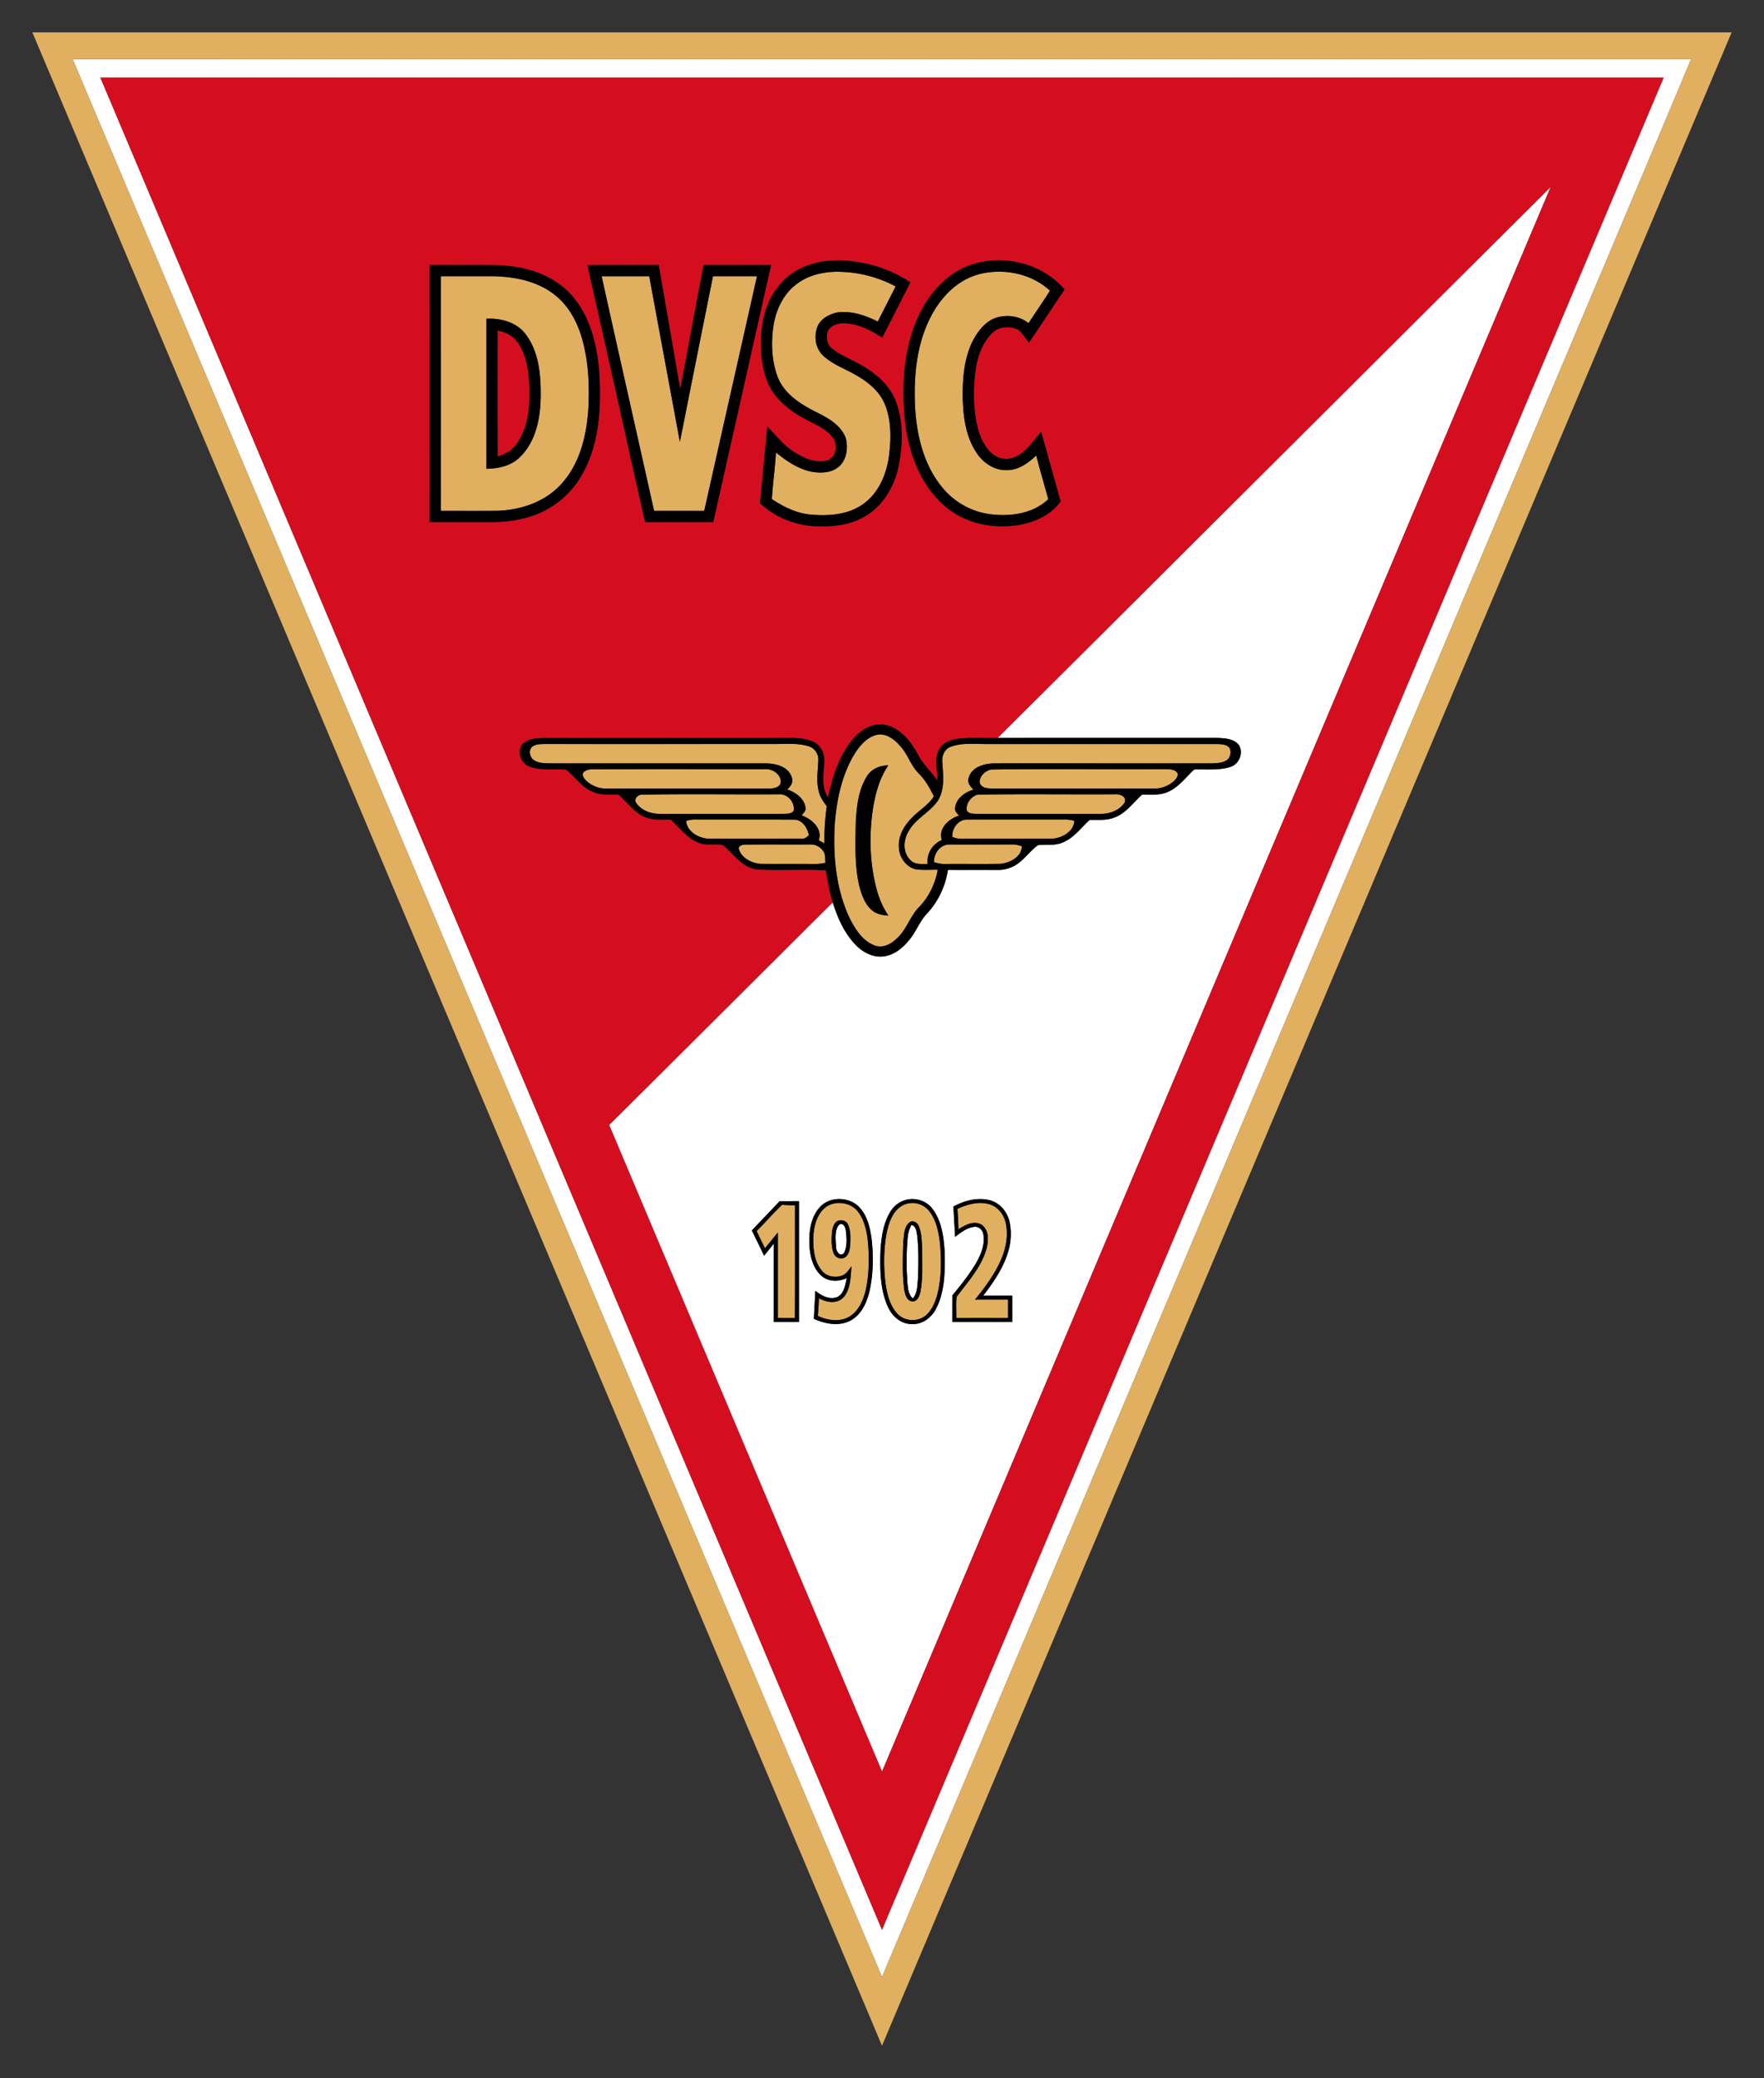
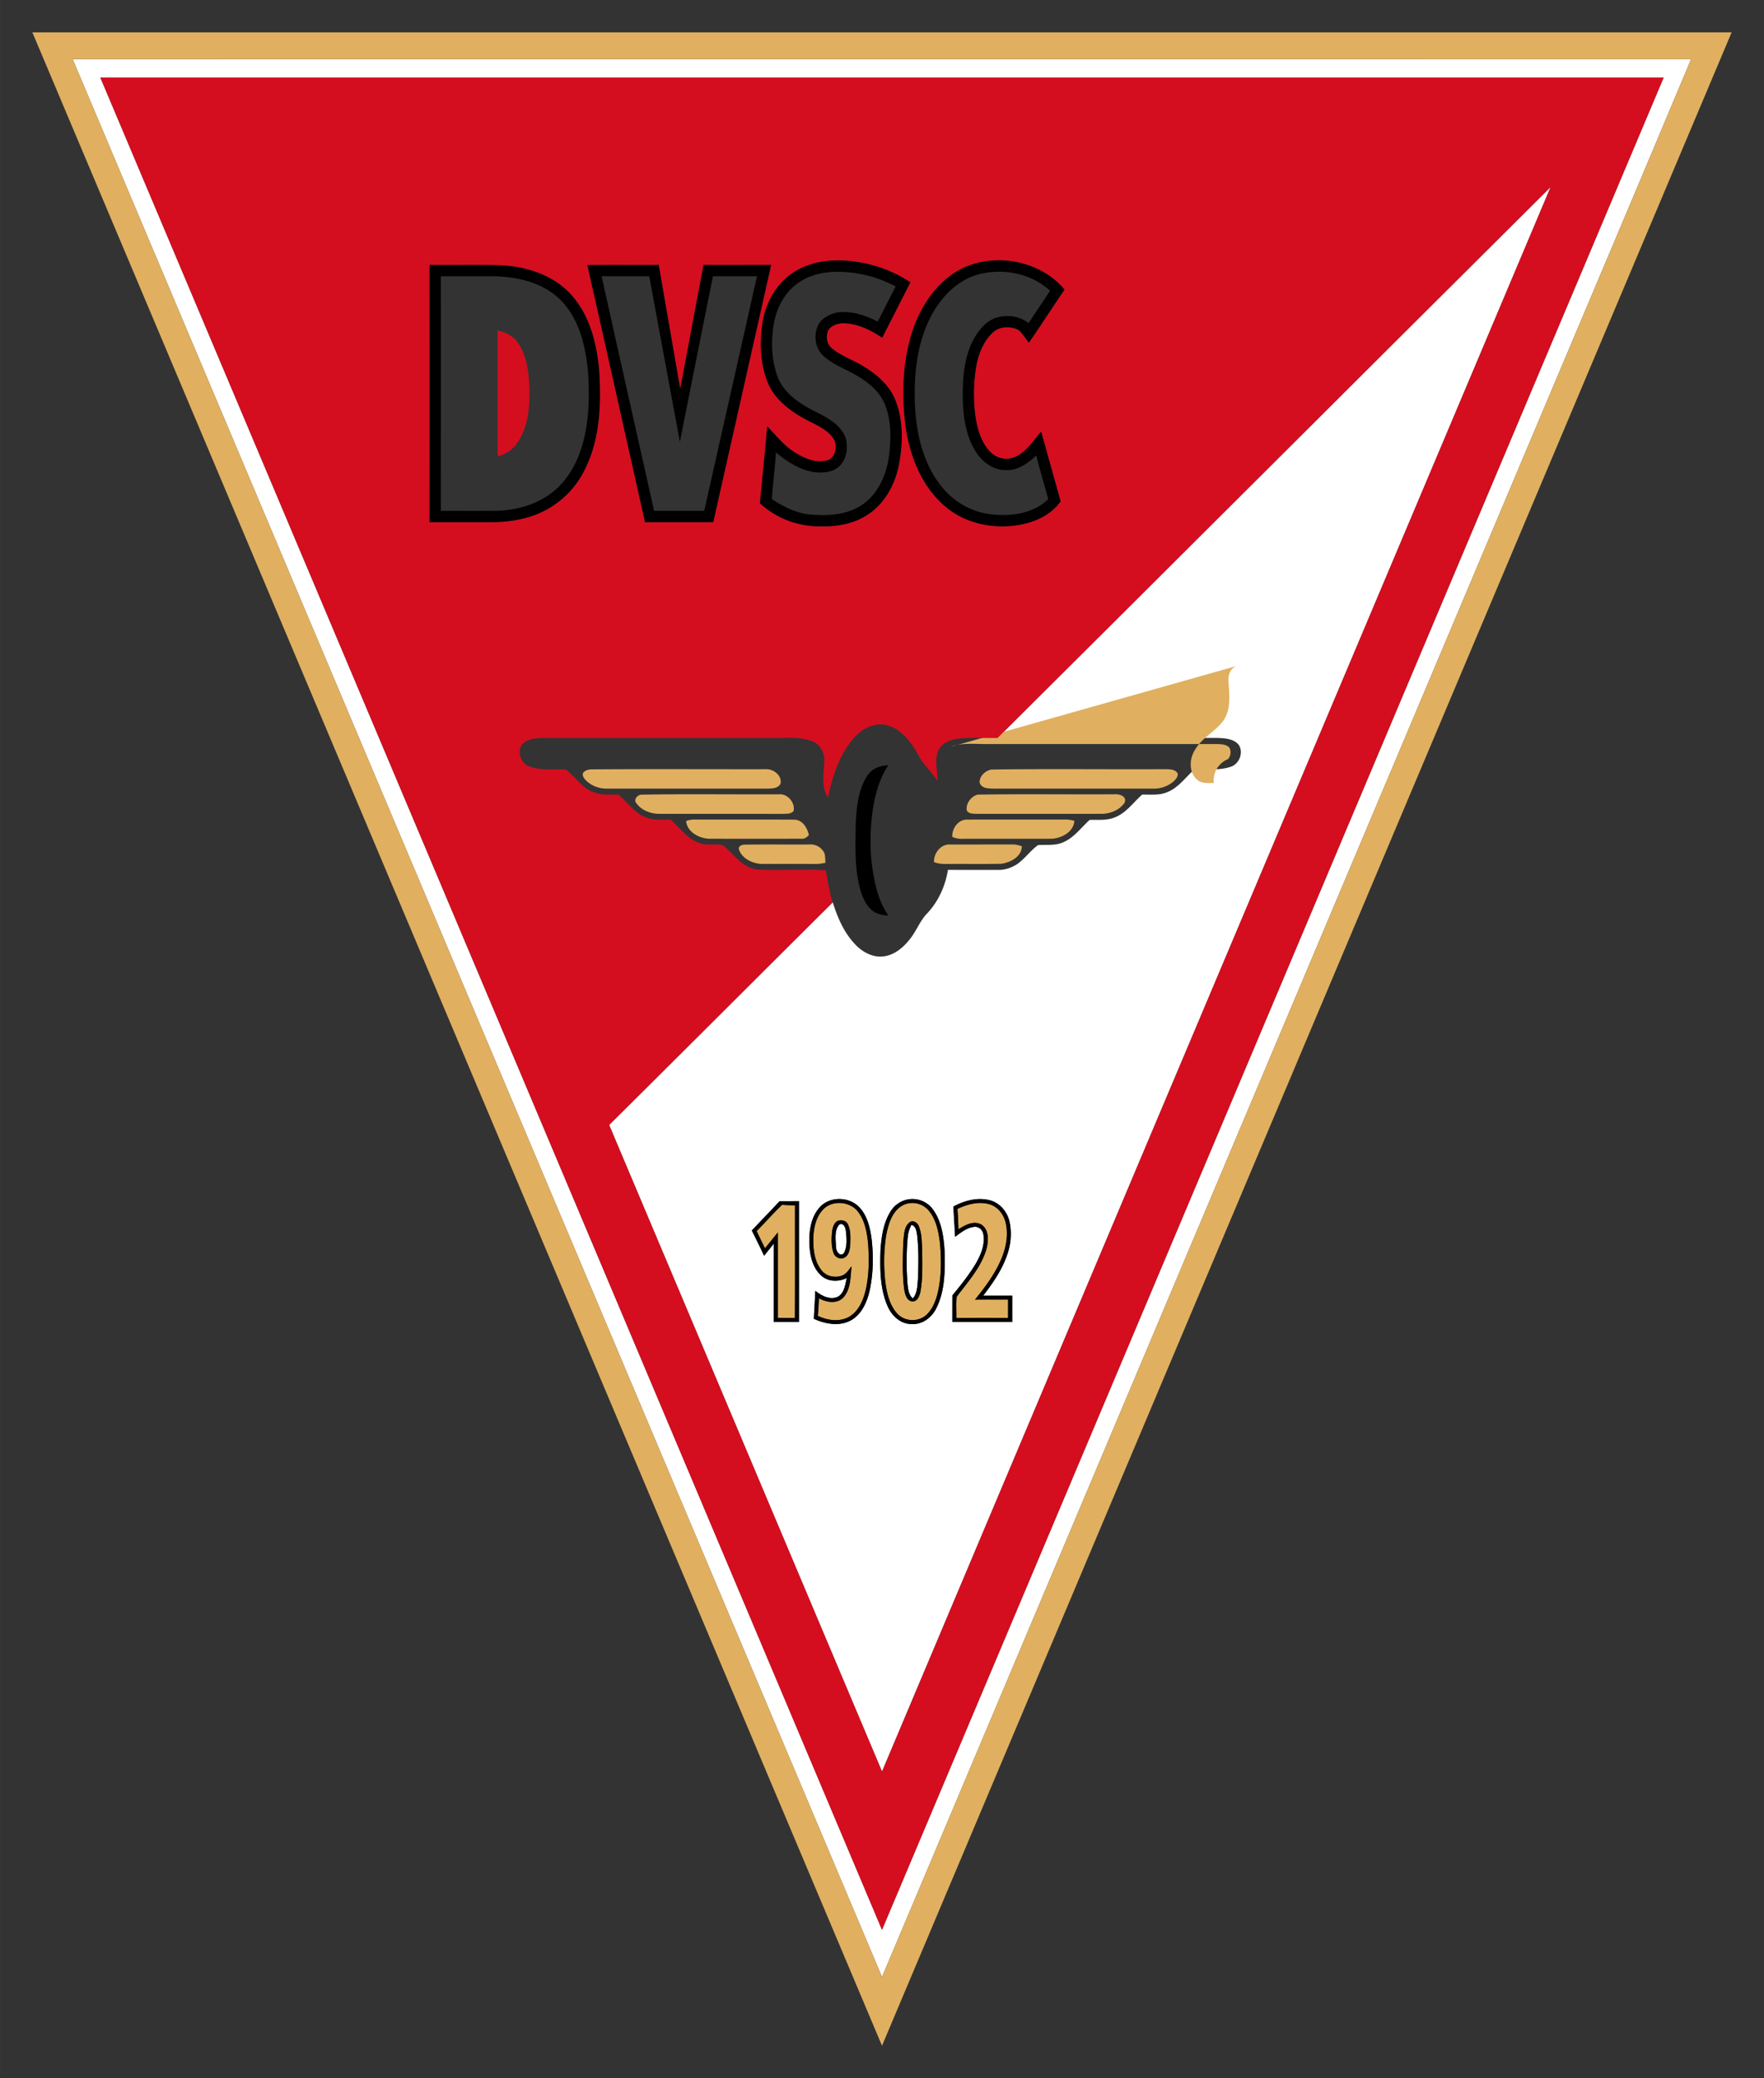
<svg xmlns="http://www.w3.org/2000/svg" width="72.667" height="85.577" viewBox="0 0 54.5 64.183">
  <rect x="0" y="0" width="54.5" height="64.183" fill="#333333" stroke="none" />
  <g fill="#fff">
    <path d="M2.243 1.824h50.006c-2.006 4.792-4.04 9.573-6.055 14.361C39.878 31.143 33.568 46.103 27.25 61.06 18.91 41.316 10.58 21.569 2.243 1.824m.857.57c8.052 19.069 16.099 38.14 24.15 57.208 8.05-19.07 16.098-38.139 24.149-57.207H3.1z" />
    <path d="M30.82 22.793c5.7-5.671 11.39-11.35 17.09-17.02C41.023 22.088 34.134 38.4 27.25 54.717c-2.81-6.657-5.619-13.316-8.431-19.973 2.309-2.285 4.602-4.587 6.91-6.875.154.496.372.993.753 1.359.22.209.526.356.836.307.323-.046.588-.27.784-.518.209-.252.315-.573.546-.809.345-.369.56-.845.639-1.341l1.528.001c.213.008.425-.059.604-.175.243-.167.413-.42.652-.592.264-.018.544.025.791-.093.33-.145.543-.452.806-.686.252-.005.514.024.755-.07.362-.13.586-.463.863-.71.249-.007.51.028.748-.065.362-.13.588-.462.863-.711.371-.014.756.036 1.115-.08.27-.078.414-.43.267-.67-.154-.205-.44-.215-.673-.225-2.262.001-4.524-.001-6.787.002m-5.507 14.51c-.263.305-.318.728-.306 1.116.015.354.097.745.378.988.213.187.532.182.778.066-.05.206-.073.468-.282.581-.247.104-.5-.037-.691-.186-.01.288-.031.575-.044.863.351.16.782.243 1.138.051.346-.189.51-.581.591-.948.107-.516.115-1.05.054-1.572-.047-.343-.13-.707-.372-.968-.316-.346-.939-.354-1.244.01m2.64-.235a.805.805 0 00-.44.352c-.225.36-.282.793-.309 1.209-.016.577-.016 1.182.224 1.72.127.29.395.54.726.543.334.028.635-.198.775-.489.275-.547.27-1.18.255-1.777-.029-.445-.094-.92-.37-1.287a.786.786 0 00-.86-.27m1.505.194c.011.312.037.623.05.935.175-.128.353-.275.575-.305.138-.03.272.082.296.216.062.318-.07.632-.224.904-.209.355-.469.677-.73.994l-.001.82h1.85a69.91 69.91 0 010-.81c-.3 0-.599-.002-.898.001.29-.381.572-.781.732-1.238.119-.33.16-.696.083-1.042-.067-.303-.29-.58-.596-.665-.385-.104-.795.004-1.137.19m-6.23.74c.129.259.256.518.38.78l.3-.375c-.002.806 0 1.612-.001 2.419h.778V37.1l-.6.001c-.283.304-.573.601-.858.904z" />
    <path d="M25.931 37.82c.125-.065.19.089.202.188.026.228.05.48-.057.692-.121.14-.251-.06-.246-.183-.01-.226-.062-.519.101-.697zM28.158 37.83c.144.037.157.2.178.324.05.436.042.878.027 1.317-.02.216-.01.457-.161.633-.14-.12-.149-.314-.167-.483a8.586 8.586 0 01.01-1.41c.009-.134.053-.262.113-.38z" />
  </g>
  <g fill="#e0b060">
    <path d="M1 1h52.5c-8.753 20.727-17.498 41.457-26.25 62.183C18.497 42.456 9.751 21.728 1 1m1.243.824C10.58 21.568 18.91 41.316 27.25 61.059c6.318-14.956 12.628-29.916 18.944-44.874 2.016-4.788 4.05-9.57 6.055-14.36L2.243 1.823z" />
-     <path d="M24.619 8.769c.336-.256.763-.363 1.18-.375a3.85 3.85 0 011.874.453c-.186.36-.37.723-.554 1.085-.386-.197-.824-.342-1.263-.279-.244.056-.501.19-.6.434-.112.29-.07.651.156.877.238.233.548.368.841.516.43.222.867.514 1.07.971.221.51.211 1.086.144 1.627-.076.568-.318 1.15-.8 1.49-.444.32-1.02.37-1.55.33-.463-.023-.891-.23-1.27-.483.028-.482.1-.96.125-1.441.341.275.72.534 1.16.606.26.032.552.022.764-.15.259-.205.31-.577.24-.883-.142-.41-.55-.637-.916-.818-.49-.244-1.004-.57-1.202-1.108-.178-.498-.2-1.044-.12-1.562.075-.497.31-.987.72-1.29zM30.24 8.47c.755-.195 1.619-.029 2.2.508-.213.34-.445.667-.662 1.004-.288-.233-.699-.277-1.042-.155-.33.132-.548.44-.705.747-.25.537-.294 1.142-.286 1.726.014.569.092 1.166.406 1.655.198.318.54.565.927.566.366.012.682-.211.937-.453.115.452.251.898.371 1.349-.453.44-1.132.537-1.737.471a2.294 2.294 0 01-1.564-.867c-.55-.685-.762-1.575-.813-2.437-.046-.953.041-1.949.488-2.808.308-.596.816-1.127 1.48-1.305zM13.62 8.531h1.627c.662.015 1.355.153 1.887.572.434.336.702.841.85 1.361.202.715.234 1.466.19 2.204-.058.817-.27 1.674-.84 2.29-.5.549-1.252.797-1.978.818-.58.005-1.159.002-1.737.001.002-2.416 0-4.83 0-7.246m1.41 1.314v4.632c.373-.002.769-.09 1.04-.364.49-.481.629-1.206.636-1.867.006-.662-.052-1.385-.47-1.93-.28-.368-.763-.494-1.207-.471zM18.588 8.532h1.47c.314 1.705.633 3.409.947 5.115.34-1.705.68-3.411 1.023-5.116h1.36c-.542 2.416-1.089 4.832-1.63 7.248-.517-.002-1.033 0-1.55-.001-.538-2.416-1.087-4.83-1.62-7.246zM26.302 23.46c.17-.315.397-.643.752-.757.296-.083.572.12.753.332.243.26.335.625.595.87.194.2.33.444.45.692-.174.275-.468.434-.685.67-.243.24-.429.572-.394.924.018.3.229.6.535.66.22.027.443.007.665.012a2.242 2.242 0 01-.547 1.121c-.304.289-.407.724-.722 1.004-.176.171-.439.31-.685.212-.372-.14-.596-.503-.768-.841-.416-.882-.513-1.88-.465-2.842.048-.708.185-1.424.516-2.058m.497.495c-.283.428-.331.959-.36 1.458-.008.66-.042 1.333.117 1.98.07.256.164.525.367.707.142.13.337.17.524.18a2.618 2.618 0 01-.353-.778c-.218-.794-.246-1.634-.135-2.449.074-.493.2-.994.485-1.412-.25 0-.505.1-.645.314zM23.917 22.98c.353-.001.716-.037 1.058.066a.43.43 0 01.308.428c-.01.317-.071.639.01.952.036.18.142.332.251.474-.054.38-.08.765-.07 1.15a20.766 20.766 0 00-.177-.099c.123-.364-.223-.657-.53-.768.056-.071.14-.14.12-.24-.041-.289-.309-.473-.565-.56.097-.09.193-.216.144-.358-.09-.344-.496-.448-.808-.448h-6.582c-.204-.005-.435.014-.606-.118-.116-.099-.148-.339.006-.417.1-.063.222-.058.336-.063 2.368.002 4.737 0 7.105 0z" />
-     <path d="M29.365 23.068c.344-.132.723-.088 1.084-.088h7.156c.132.005.292.007.383.12a.316.316 0 01-.047.345c-.131.123-.326.124-.495.131-2.244.003-4.489 0-6.734.001-.298.005-.678.107-.777.427-.063.147.034.288.143.382-.258.079-.535.267-.566.556-.026.105.057.178.118.25-.31.09-.655.399-.53.753a.716.716 0 00-.441.74c-.176-.005-.382.026-.52-.11-.258-.232-.235-.65-.055-.923.214-.37.626-.556.873-.896.248-.36.18-.818.156-1.227-.016-.186.067-.392.252-.46zM18.243 23.763c1.805-.015 3.612-.003 5.418-.006.234-.011.503.191.455.443-.07.151-.261.154-.405.157a3928.24 3928.24 0 00-4.962 0 .909.909 0 01-.634-.242c-.057-.061-.126-.135-.108-.226.044-.087.145-.116.236-.126z" />
+     <path d="M29.365 23.068c.344-.132.723-.088 1.084-.088h7.156c.132.005.292.007.383.12a.316.316 0 01-.047.345a.716.716 0 00-.441.74c-.176-.005-.382.026-.52-.11-.258-.232-.235-.65-.055-.923.214-.37.626-.556.873-.896.248-.36.18-.818.156-1.227-.016-.186.067-.392.252-.46zM18.243 23.763c1.805-.015 3.612-.003 5.418-.006.234-.011.503.191.455.443-.07.151-.261.154-.405.157a3928.24 3928.24 0 00-4.962 0 .909.909 0 01-.634-.242c-.057-.061-.126-.135-.108-.226.044-.087.145-.116.236-.126z" />
    <path d="M30.628 23.767c1.786-.025 3.574-.002 5.36-.011.14.004.325-.006.4.14.006.108-.074.19-.15.256a.935.935 0 01-.614.205c-1.551-.002-3.104 0-4.656 0-.162-.003-.325.01-.486-.016-.11-.016-.237-.102-.213-.23.028-.176.19-.311.36-.344zM19.81 24.544c1.42-.027 2.844-.003 4.266-.012.261-.017.498.262.442.516-.083.1-.225.082-.34.089-1.271-.002-2.542 0-3.813-.001-.263-.003-.546-.106-.702-.327-.097-.108.025-.256.146-.265zM30.203 24.542c1.405-.022 2.812-.002 4.219-.01.15-.015.397.05.327.252-.157.244-.464.355-.744.352h-3.817c-.11-.006-.25.008-.317-.1-.04-.215.128-.436.332-.494zM21.199 25.355a.81.81 0 01.264-.043c1.03.005 2.06-.003 3.09.004.247.013.39.256.438.475-.061.068-.139.126-.236.114-.958 0-1.917.003-2.874-.001-.3-.023-.657-.216-.682-.549zM29.421 25.846c-.013-.256.18-.534.452-.532 1.012-.003 2.023.002 3.035-.002.096-.003.191.015.285.038-.018.346-.396.54-.704.555-.923.003-1.846-.002-2.768.002a.677.677 0 01-.3-.06zM22.832 26.24c-.039-.114.109-.157.195-.154.664-.008 1.329 0 1.993-.004a.46.46 0 01.4.187c.093.103.067.251.084.378-.111.024-.223.04-.336.037-.555-.005-1.11.002-1.666-.003-.272-.02-.577-.169-.67-.441zM28.857 26.627c-.014-.27.205-.558.491-.544l1.939-.001c.097-.003.19.026.284.054-.007.328-.362.51-.65.543-.576.01-1.153 0-1.73.005a.948.948 0 01-.334-.057zM25.423 37.363c.287-.312.85-.264 1.096.075.208.281.269.638.302.978.034.475.03.959-.074 1.426-.076.309-.208.637-.49.814-.302.184-.685.131-.99-.016.018-.18.028-.361.033-.542.227.123.545.183.748-.016.243-.26.225-.644.262-.974-.081.102-.152.225-.275.28-.216.09-.493.043-.644-.144-.236-.285-.273-.678-.262-1.034.014-.301.084-.62.294-.847m.45.348c-.118.07-.151.217-.168.344-.018.207-.024.423.04.623.035.137.194.23.328.173.162-.07.185-.273.197-.426.005-.204.019-.423-.073-.61-.055-.124-.21-.152-.325-.104zM27.96 37.196a.66.66 0 01.742.202c.231.287.3.665.342 1.021.042.528.045 1.068-.091 1.584-.062.224-.16.449-.333.609a.654.654 0 01-.897-.038c-.233-.255-.317-.608-.365-.94a5.364 5.364 0 01.021-1.48c.07-.368.2-.807.58-.958m.15.55c-.187.14-.177.409-.202.62-.014.486-.035.978.03 1.463.026.145.08.37.267.364.144 0 .2-.163.23-.278.08-.424.058-.859.058-1.288-.015-.254-.005-.52-.106-.76-.041-.105-.17-.192-.277-.12zM29.58 37.337c.303-.141.651-.24.982-.145.257.07.441.303.505.555.09.37.024.764-.12 1.113-.196.472-.504.886-.824 1.28.34-.004.681 0 1.022-.003v.571c-.533-.003-1.066-.003-1.6 0 .007-.219-.016-.44.012-.656.346-.463.756-.908.92-1.476.067-.249.086-.592-.156-.754-.24-.133-.506.016-.71.146a12.11 12.11 0 00-.03-.631zM23.378 38.021c.266-.265.512-.551.785-.81.133.01.266.014.4.015-.003 1.161.003 2.322-.004 3.483a25.43 25.43 0 00-.528-.003v-2.64l-.397.488c-.086-.177-.174-.354-.256-.533z" />
  </g>
  <g fill="#d40e1f">
    <path d="M3.1 2.395H51.4C43.348 21.463 35.3 40.533 27.249 59.602 19.2 40.533 11.153 21.462 3.1 2.395m27.72 20.398c-.367.009-.734-.02-1.1.01-.261.018-.562.09-.703.333-.173.301-.04.654-.057.98-.175-.286-.443-.502-.593-.803-.206-.378-.491-.762-.917-.902-.386-.125-.793.073-1.05.36-.464.515-.673 1.197-.821 1.86-.21-.33-.132-.732-.112-1.098.017-.254-.108-.53-.353-.63-.36-.15-.76-.108-1.14-.11h-7.16c-.228.007-.49.01-.663.181-.2.22-.062.609.208.7.344.128.718.076 1.076.092.08-.005.126.07.181.116.226.207.417.474.716.583.244.1.513.074.772.074.293.247.516.605.9.723.23.078.476.052.715.053.293.25.52.608.906.726.228.087.48.01.71.062.332.27.585.686 1.043.751.71.04 1.428-.017 2.136.027.059.332.112.666.214.988-2.307 2.288-4.6 4.59-6.91 6.875 2.813 6.657 5.622 13.316 8.433 19.973 6.883-16.316 13.772-32.63 20.659-48.944-5.7 5.67-11.39 11.349-17.09 17.02M24.585 8.37c-.564.331-.919.94-1.023 1.576-.095.609-.08 1.253.144 1.834.211.549.708.92 1.211 1.185.308.164.668.3.855.615.109.222.038.584-.235.645-.351.083-.703-.076-.994-.261-.331-.205-.566-.521-.838-.793-.073.79-.15 1.58-.228 2.37.497.459 1.176.725 1.854.713.469.014.953-.056 1.364-.292.57-.316.928-.918 1.062-1.542.135-.662.162-1.374-.077-2.016-.175-.48-.574-.834-1.004-1.089-.323-.203-.7-.319-.991-.572-.152-.128-.171-.36-.101-.536.084-.147.265-.21.426-.223.454-.01.876.199 1.245.445l.871-1.71a4.066 4.066 0 00-1.547-.613c-.667-.12-1.4-.091-1.994.264m5.183-.1c-.782.372-1.303 1.139-1.572 1.94-.31.947-.345 1.968-.218 2.95.128.924.497 1.86 1.22 2.477.637.55 1.538.72 2.351.562.47-.092.939-.314 1.22-.715-.204-.717-.401-1.435-.603-2.151-.245.277-.447.617-.795.776a.68.68 0 01-.763-.14c-.28-.278-.401-.673-.464-1.054a5.109 5.109 0 01.01-1.565c.065-.398.219-.798.517-1.08.21-.197.548-.207.795-.08.13.108.212.262.323.39.374-.541.731-1.094 1.1-1.638-.742-.88-2.083-1.143-3.121-.672m-16.497-.087v7.943h1.872c.396.002.794-.04 1.173-.153a2.81 2.81 0 001.719-1.411c.5-.95.542-2.057.476-3.105-.074-.86-.3-1.764-.912-2.404-.566-.592-1.4-.837-2.2-.862-.709-.016-1.419-.001-2.128-.008m4.876.005c.599 2.645 1.187 5.293 1.782 7.939.702-.002 1.404 0 2.106-.001l1.788-7.942h-2.087c-.242 1.275-.477 2.552-.722 3.827-.22-1.276-.443-2.552-.664-3.828-.734.005-1.468-.004-2.203.005z" />
    <path d="M15.374 10.21c.25.048.493.167.635.386.281.421.336.946.35 1.44.009.571-.05 1.184-.39 1.663-.139.206-.361.33-.593.402-.006-1.297-.003-2.594-.002-3.89z" />
  </g>
  <path d="M24.586 8.371c.594-.355 1.327-.385 1.994-.264a4.066 4.066 0 011.547.613l-.871 1.71c-.369-.246-.79-.456-1.245-.445-.161.014-.342.076-.426.223-.07.176-.051.408.1.536.292.253.669.369.992.572.43.255.829.61 1.004 1.09.239.641.212 1.353.077 2.015-.134.624-.492 1.226-1.062 1.542-.411.236-.895.306-1.364.292a2.701 2.701 0 01-1.854-.713c.078-.79.155-1.58.228-2.37.272.272.507.588.838.793.291.185.643.344.994.26.273-.06.344-.422.235-.644-.187-.315-.547-.451-.855-.615-.503-.265-1-.636-1.21-1.185-.224-.58-.24-1.225-.145-1.834.104-.635.46-1.245 1.023-1.576m.033.398c-.41.303-.646.793-.721 1.29-.08.518-.058 1.064.12 1.562.198.538.712.864 1.202 1.108.367.181.774.407.915.818.071.306.02.678-.24.883-.211.172-.503.182-.762.15-.442-.072-.82-.33-1.161-.606-.026.481-.097.96-.124 1.441.378.253.806.46 1.268.483.531.04 1.107-.01 1.552-.33.48-.34.723-.922.799-1.49.067-.541.077-1.117-.144-1.627-.203-.457-.64-.749-1.07-.971-.293-.148-.603-.283-.841-.516-.225-.226-.268-.588-.155-.877.098-.245.355-.378.6-.434.438-.063.876.082 1.262.28.184-.363.368-.725.554-1.086a3.85 3.85 0 00-1.874-.453c-.417.012-.844.119-1.18.375z" />
  <path d="M29.769 8.271c1.038-.471 2.379-.208 3.121.672-.369.544-.726 1.097-1.1 1.638-.11-.128-.193-.282-.323-.39-.247-.127-.585-.117-.795.08-.298.282-.452.682-.517 1.08a5.109 5.109 0 00-.01 1.565c.063.38.183.776.464 1.054a.68.68 0 00.763.14c.348-.159.55-.5.795-.776.202.716.4 1.434.602 2.15-.28.402-.75.624-1.219.716-.813.157-1.714-.012-2.35-.562-.724-.618-1.093-1.553-1.221-2.477-.127-.982-.091-2.003.218-2.95.269-.801.79-1.568 1.572-1.94m.471.2c-.664.178-1.172.709-1.48 1.305-.447.86-.534 1.855-.488 2.808.05.862.262 1.752.813 2.437.378.483.952.807 1.564.867.605.066 1.284-.031 1.737-.471-.12-.45-.256-.897-.371-1.349-.255.242-.57.465-.937.453-.387 0-.729-.248-.927-.566-.314-.489-.392-1.086-.406-1.655-.008-.584.035-1.19.286-1.726.157-.306.374-.615.705-.747.343-.122.754-.078 1.042.155.217-.337.449-.664.662-1.004-.581-.537-1.445-.703-2.2-.507zM13.272 8.184c.71.007 1.42-.008 2.129.008.798.025 1.633.27 2.199.862.612.64.838 1.544.912 2.404.066 1.048.024 2.156-.476 3.105a2.81 2.81 0 01-1.719 1.411c-.38.113-.777.155-1.173.153h-1.873c.002-2.648.002-5.295 0-7.943m.349.347c0 2.415.001 4.83-.001 7.246.578 0 1.157.004 1.737-.001.726-.02 1.478-.27 1.977-.818.572-.616.783-1.473.842-2.29.043-.738.011-1.49-.19-2.204-.149-.52-.417-1.025-.851-1.361-.532-.42-1.225-.557-1.887-.571-.543-.002-1.085 0-1.627 0zM18.148 8.189c.735-.01 1.469 0 2.203-.005l.664 3.828c.245-1.275.48-2.552.722-3.828.695.002 1.39 0 2.087 0-.595 2.648-1.192 5.296-1.788 7.943H19.93c-.595-2.645-1.183-5.293-1.782-7.938m.44.343c.533 2.416 1.082 4.83 1.62 7.246h1.55c.541-2.415 1.088-4.83 1.63-7.247h-1.36c-.344 1.705-.683 3.41-1.023 5.116-.314-1.706-.633-3.41-.946-5.116h-1.471z" />
-   <path d="M15.028 9.845c.444-.023.927.103 1.207.472.418.544.476 1.267.47 1.93-.007.66-.145 1.385-.636 1.866-.271.275-.667.362-1.04.364V9.845m.345.365c0 1.297-.004 2.594.002 3.89.232-.071.454-.195.593-.4.34-.48.399-1.093.39-1.664-.014-.494-.069-1.019-.35-1.44-.142-.219-.386-.338-.635-.386zM26.4 22.771c.257-.287.664-.485 1.05-.36.426.14.71.524.917.902.15.301.418.517.593.802.016-.325-.116-.678.057-.979.141-.244.442-.315.703-.333.366-.03.733-.001 1.1-.01 2.262-.003 4.524 0 6.786-.002.234.01.519.02.673.225.147.24.002.592-.267.67-.36.116-.744.066-1.115.08-.275.25-.5.582-.863.711-.238.093-.5.058-.748.064-.277.248-.501.581-.863.711-.24.094-.503.065-.755.07-.263.234-.476.541-.806.686-.247.118-.527.075-.79.093-.24.172-.41.425-.653.592-.179.116-.39.183-.604.175-.51-.002-1.019 0-1.528-.001a2.545 2.545 0 01-.64 1.341c-.23.236-.336.557-.545.809-.196.249-.461.472-.784.518-.31.05-.616-.098-.836-.307-.38-.366-.599-.863-.754-1.359-.102-.322-.155-.656-.214-.988-.708-.044-1.426.013-2.136-.027-.458-.065-.711-.482-1.042-.75-.232-.054-.483.024-.711-.063-.386-.118-.613-.475-.906-.726-.239-.001-.486.025-.716-.053-.383-.118-.606-.476-.9-.723-.258 0-.527.026-.771-.074-.299-.109-.49-.376-.716-.583-.055-.046-.102-.12-.181-.116-.358-.016-.732.036-1.076-.091-.27-.092-.409-.481-.208-.7.173-.171.435-.175.663-.182h7.16c.38.002.78-.04 1.14.11.245.1.37.376.353.63-.02.366-.097.769.112 1.098.148-.663.357-1.345.82-1.86m-.097.688c-.33.634-.468 1.35-.516 2.058-.048.963.049 1.96.465 2.842.172.338.396.7.768.841.246.098.51-.04.685-.212.315-.28.418-.715.722-1.004.288-.31.47-.707.547-1.121-.222-.005-.445.015-.665-.012-.306-.06-.517-.36-.535-.66-.035-.352.15-.684.394-.925.217-.235.51-.394.686-.669-.12-.248-.257-.492-.451-.691-.26-.246-.352-.61-.595-.87-.181-.214-.457-.416-.753-.333-.355.114-.583.442-.752.756m-2.385-.48c-2.368 0-4.737.002-7.105 0-.114.005-.236 0-.336.063-.154.078-.122.318-.006.417.171.132.402.113.606.118h6.582c.312 0 .718.104.808.448.05.142-.047.267-.144.359.256.086.524.27.564.558.021.101-.063.17-.119.24.307.112.653.405.53.77l.176.098c-.009-.385.017-.77.071-1.15-.11-.142-.215-.295-.25-.474-.082-.313-.021-.635-.011-.952a.43.43 0 00-.308-.428c-.342-.103-.705-.067-1.058-.066m5.448.088c-.185.069-.268.275-.252.46.023.41.092.867-.156 1.228-.247.34-.659.526-.873.896-.18.273-.203.69.055.923.138.136.344.105.52.11a.716.716 0 01.442-.74c-.126-.354.218-.664.53-.754-.062-.071-.145-.144-.12-.25.032-.288.309-.476.567-.555-.109-.094-.206-.235-.143-.382.099-.32.479-.422.777-.427 2.245-.002 4.49.002 6.734 0 .17-.008.364-.01.495-.132a.316.316 0 00.047-.344c-.09-.114-.251-.116-.383-.121h-7.156c-.361 0-.74-.044-1.084.088m-11.122.695c-.09.01-.192.04-.236.126-.018.09.05.165.108.226.168.159.402.246.634.242h4.962c.144-.003.335-.006.405-.157.048-.252-.221-.454-.455-.443-1.806.003-3.613-.009-5.418.006m12.385.004c-.17.033-.331.168-.359.344-.024.128.102.214.213.23.16.026.324.013.486.015h4.656a.935.935 0 00.615-.204c.075-.066.155-.148.148-.257-.074-.145-.26-.135-.398-.14-1.787.01-3.575-.013-5.36.012m-10.82.777c-.121.01-.243.157-.146.265.156.22.439.324.702.327h3.813c.115-.006.257.013.34-.088.056-.254-.18-.533-.442-.516-1.422.009-2.846-.015-4.267.012m10.394-.002c-.204.058-.372.279-.332.494.067.108.207.094.317.1h3.817c.28.003.587-.108.744-.352.07-.203-.176-.267-.327-.252-1.407.008-2.814-.012-4.219.01m-9.004.813c.025.333.381.526.682.549.957.004 1.916.002 2.874 0 .097.013.175-.045.236-.113-.048-.219-.19-.462-.439-.475-1.03-.007-2.06 0-3.09-.004a.81.81 0 00-.263.043m8.222.491c.095.04.195.067.3.061.922-.004 1.845.001 2.768-.002.308-.016.686-.209.704-.555a1.078 1.078 0 00-.285-.038c-1.012.004-2.023-.001-3.035.002-.272-.002-.465.276-.452.532m-6.59.394c.094.272.4.42.671.44.556.006 1.111 0 1.666.004.113.002.225-.013.336-.037-.017-.127.01-.275-.083-.378a.46.46 0 00-.401-.187c-.664.004-1.329-.004-1.993.004-.086-.003-.234.04-.195.154m6.025.387c.108.035.22.062.335.057.576-.006 1.153.005 1.73-.005.287-.033.642-.215.649-.543-.093-.028-.187-.057-.284-.054-.647.002-1.293 0-1.939.001-.286-.014-.505.273-.491.544z" />
  <path d="M26.799 23.954c.14-.215.396-.315.645-.314-.285.418-.41.919-.485 1.412-.111.815-.083 1.655.135 2.45.074.276.194.538.353.776-.187-.009-.382-.049-.524-.179-.203-.182-.297-.45-.367-.707-.159-.647-.125-1.32-.117-1.98.029-.5.077-1.03.36-1.458zM25.312 37.304c.305-.364.928-.356 1.244-.01.242.261.325.625.372.968.06.522.053 1.056-.054 1.572-.08.367-.245.76-.591.948-.356.192-.787.11-1.138-.05.013-.29.034-.576.044-.864.192.15.444.29.69.186.21-.113.233-.375.283-.58-.246.115-.565.12-.778-.067-.28-.243-.363-.634-.378-.988-.012-.388.043-.811.306-1.115m.111.06c-.21.226-.28.545-.294.846-.011.356.026.749.262 1.034.151.187.428.235.644.145.123-.056.194-.179.275-.28-.037.33-.019.713-.262.973-.203.2-.52.139-.748.016-.005.18-.015.362-.034.542.306.147.69.2.992.016.28-.177.413-.505.49-.814.104-.467.107-.951.073-1.426-.033-.34-.094-.697-.302-.978-.246-.339-.809-.387-1.096-.075zM27.952 37.07c.308-.101.668.008.861.27.276.367.341.842.37 1.287.015.598.02 1.23-.255 1.777-.14.29-.441.517-.775.489-.33-.002-.6-.254-.726-.543-.24-.538-.24-1.143-.224-1.72.027-.416.084-.85.309-1.21a.805.805 0 01.44-.35m.008.126c-.38.15-.511.59-.58.957-.08.489-.08.99-.022 1.48.048.333.132.686.365.94.225.248.651.266.897.039.174-.16.27-.385.333-.609.136-.516.133-1.056.091-1.584-.043-.356-.111-.734-.342-1.02a.66.66 0 00-.742-.203zM29.458 37.264c.342-.186.752-.294 1.137-.19.306.085.529.362.596.665a1.89 1.89 0 01-.083 1.042c-.16.457-.441.857-.732 1.238.3-.003.599 0 .897-.002v.81h-1.85c.002-.272 0-.546.002-.819.261-.317.521-.64.73-.994.155-.272.286-.586.224-.904-.024-.134-.158-.245-.296-.216-.222.03-.4.177-.575.305-.013-.312-.039-.623-.05-.935m.123.073c.014.21.026.42.03.631.204-.13.47-.28.71-.146.242.162.223.505.156.754-.164.568-.574 1.013-.92 1.476-.028.217-.005.437-.011.656.533-.003 1.066-.003 1.599 0v-.57c-.34.001-.681-.002-1.022.002.32-.394.628-.808.823-1.28.145-.349.211-.742.12-1.113-.063-.252-.247-.486-.504-.555-.33-.094-.68.004-.981.145zM23.227 38.005c.285-.303.575-.6.858-.904l.6-.001v3.728h-.778v-2.42c-.098.126-.2.25-.3.376-.123-.262-.25-.521-.38-.78m.15.017c.083.18.17.356.257.533.133-.162.264-.326.398-.489v2.641c.175 0 .351 0 .527.003.007-1.161.001-2.322.003-3.483a5.967 5.967 0 01-.399-.014c-.273.258-.519.544-.785.81z" />
  <path d="M25.872 37.71c.115-.047.27-.019.325.104.092.188.078.407.073.61-.012.154-.035.357-.197.427-.134.058-.293-.036-.328-.173-.064-.2-.058-.416-.04-.623.017-.127.05-.273.167-.344m.06.109c-.164.178-.111.47-.102.697-.005.123.125.324.246.183.107-.211.083-.464.057-.692-.013-.1-.077-.253-.202-.188zM28.11 37.746c.105-.07.235.016.276.121.1.24.091.506.106.76 0 .43.023.864-.058 1.288-.03.115-.086.278-.23.278-.187.006-.241-.22-.267-.364-.065-.485-.044-.977-.03-1.464.025-.21.015-.479.202-.619m.049.084c-.06.12-.104.247-.114.381-.044.469-.042.941-.01 1.41.02.17.028.362.168.483.151-.176.14-.417.161-.633.015-.44.024-.88-.027-1.317-.02-.123-.034-.287-.178-.324z" />
</svg>